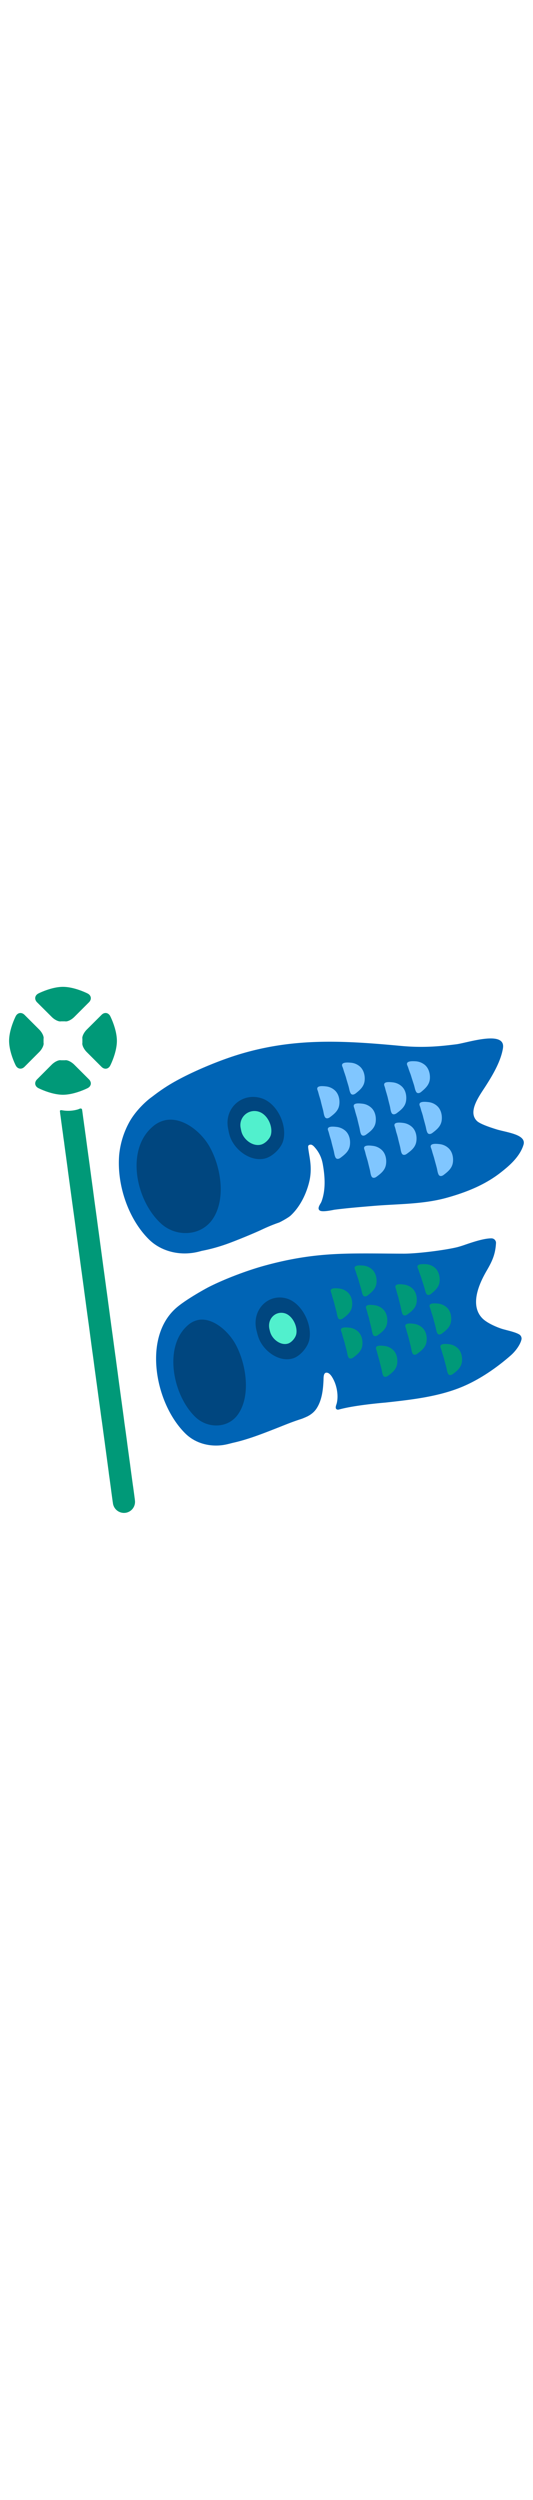
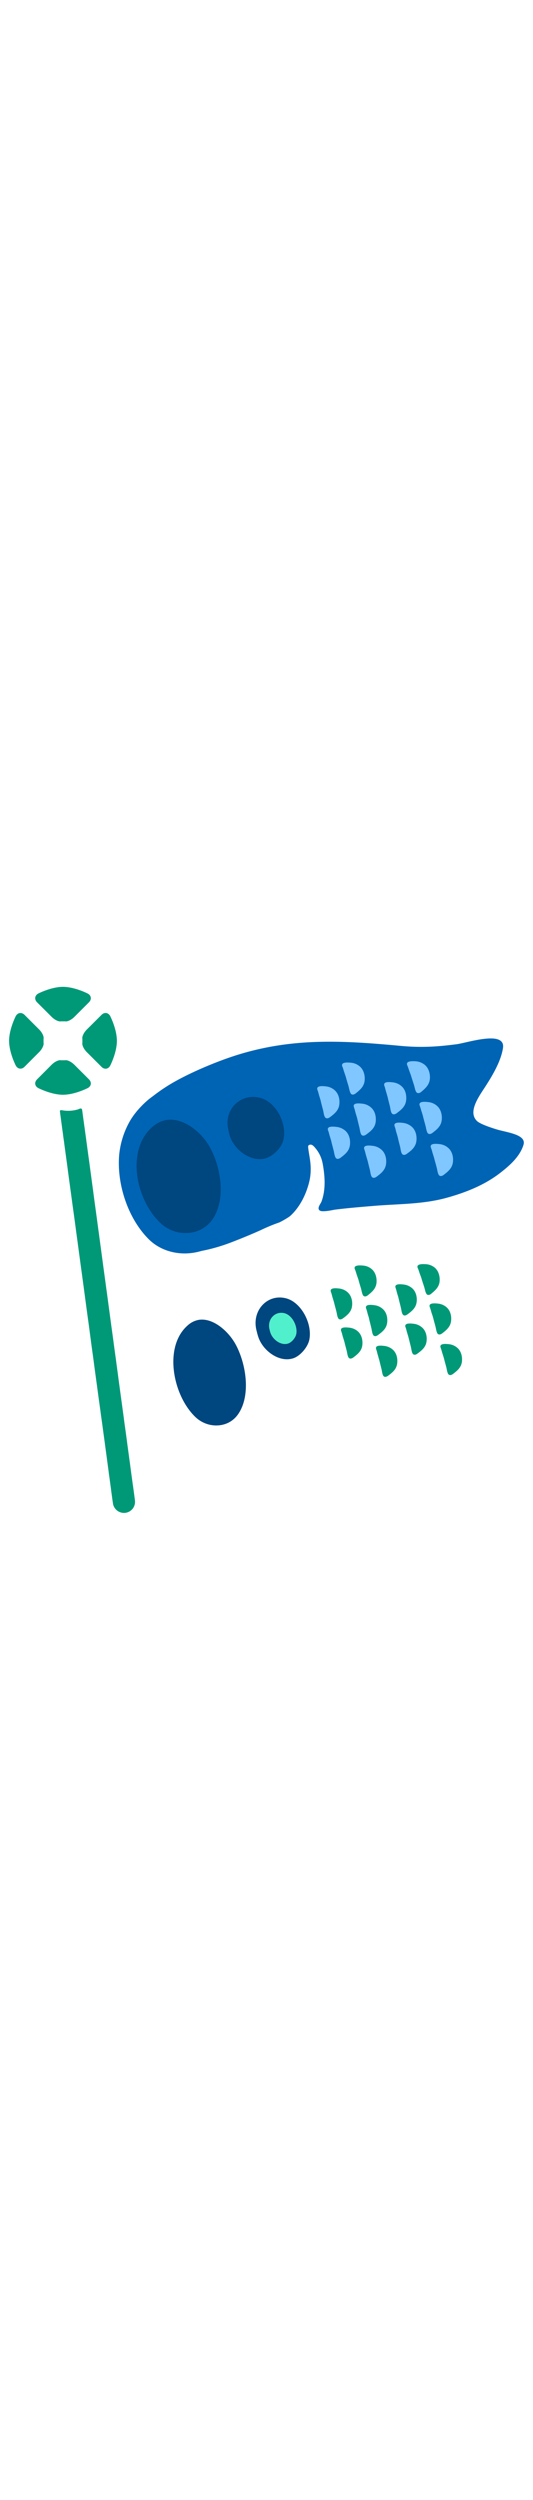
<svg xmlns="http://www.w3.org/2000/svg" id="th_noc_carp-streamer" width="100%" height="100%" version="1.1" preserveAspectRatio="xMidYMid meet" viewBox="0 0 32 32" style="height:150px" data-uid="noc_carp-streamer" data-keyword="carp-streamer" data-complex="true" data-coll="noc" data-c="{&quot;ed6c30&quot;:[&quot;noc_carp-streamer_l_1&quot;],&quot;006ca2&quot;:[&quot;noc_carp-streamer_l_2&quot;],&quot;fcc21b&quot;:[&quot;noc_carp-streamer_l_3&quot;,&quot;noc_carp-streamer_l_6&quot;],&quot;ffffff&quot;:[&quot;noc_carp-streamer_l_4&quot;,&quot;noc_carp-streamer_l_7&quot;,&quot;noc_carp-streamer_l_9&quot;,&quot;noc_carp-streamer_l_11&quot;],&quot;2f2f2f&quot;:[&quot;noc_carp-streamer_l_5&quot;,&quot;noc_carp-streamer_l_8&quot;],&quot;40c0e7&quot;:[&quot;noc_carp-streamer_l_10&quot;]}" data-colors="[&quot;#ed6c30&quot;,&quot;#006ca2&quot;,&quot;#fcc21b&quot;,&quot;#ffffff&quot;,&quot;#2f2f2f&quot;,&quot;#40c0e7&quot;]">
  <defs id="SvgjsDefs2483" />
-   <path id="noc_carp-streamer_l_1" d="M31.192 21.08C31.035 20.975 30.722 20.888 30.437 20.815C30.327 20.785 30.222 20.76 30.129 20.73C29.926 20.667 29.279 20.42 28.969 20.11C28.079 19.218 28.961 17.688 29.254 17.183C29.577 16.623 29.744 16.221 29.779 15.581C29.782 15.509 29.752 15.436 29.701 15.384S29.579 15.302 29.503 15.302C29.048 15.302 28.381 15.529 27.94 15.679A6.33 6.33 0 0 1 27.457 15.831C26.66 16.023 25.037 16.221 24.25 16.221C23.92 16.221 23.605 16.218 23.302 16.216L22.994 16.213C22.639 16.21 22.296 16.208 21.967 16.208C20.087 16.208 18.327 16.263 15.839 16.953C14.894 17.215 13.571 17.7 12.549 18.215C12.332 18.325 11.192 18.955 10.616 19.445C9.676 20.245 9.419 21.398 9.378 22.235C9.293 23.962 9.988 25.877 11.116 27C11.646 27.527 12.364 27.762 13.089 27.733C13.504 27.716 13.796 27.613 14.014 27.565C14.901 27.365 15.772 27.022 16.679 26.665C17.261 26.435 17.542 26.315 18.127 26.127C18.154 26.117 18.417 26.01 18.502 25.962C18.709 25.847 18.889 25.702 19.027 25.477C19.327 24.997 19.397 24.387 19.422 23.832C19.43 23.664 19.399 23.274 19.692 23.379C19.782 23.411 19.882 23.534 19.93 23.614C20.125 23.922 20.232 24.289 20.258 24.652C20.27 24.832 20.261 25.012 20.22 25.187C20.195 25.302 20.078 25.512 20.24 25.574C20.292 25.594 20.338 25.574 20.392 25.562C20.534 25.524 20.68 25.492 20.825 25.462C21.817 25.262 23.14 25.157 23.14 25.157C24.703 24.985 26.323 24.807 27.757 24.207C28.707 23.809 29.712 23.16 30.662 22.329C30.99 22.041 31.257 21.639 31.312 21.352A0.29 0.29 0 0 0 31.19 21.079Z " data-color-original="#ed6c30" fill="#0064b5" class="ed6c30" />
  <path id="noc_carp-streamer_l_2" d="M29.797 8.758C29.535 8.678 28.829 8.453 28.632 8.258C28.05 7.683 28.82 6.703 29.187 6.12C29.594 5.482 30.074 4.668 30.197 3.89C30.369 2.785 28.04 3.577 27.397 3.658C26.602 3.756 25.53 3.89 24.097 3.758C20.615 3.433 17.57 3.245 14.172 4.321C12.912 4.721 11.132 5.471 10.015 6.183C9.74 6.358 9.47 6.548 9.21 6.748C9.145 6.798 9.077 6.846 9.01 6.898C8.85 7.018 8.15 7.603 7.738 8.375A5.099 5.099 0 0 0 7.155 10.295C7.005 12.117 7.718 14.152 8.935 15.36C9.54 15.962 10.413 16.252 11.273 16.203C11.743 16.176 12.043 16.068 12.128 16.051C12.648 15.951 13.161 15.806 13.661 15.626C14.194 15.433 15.251 15.001 15.761 14.759C16.106 14.597 16.429 14.466 16.753 14.354C16.835 14.324 17.305 14.067 17.443 13.942C17.858 13.559 18.168 13.044 18.368 12.534C18.455 12.311 18.528 12.081 18.58 11.849C18.65 11.536 18.667 11.214 18.645 10.896C18.622 10.558 18.547 10.224 18.505 9.888C18.493 9.781 18.49 9.703 18.622 9.681C18.739 9.661 18.842 9.779 18.912 9.861C19.157 10.141 19.312 10.474 19.377 10.843C19.51 11.575 19.567 12.396 19.297 13.106C19.242 13.241 19.012 13.501 19.197 13.633C19.352 13.748 20.012 13.596 20.072 13.586C20.832 13.488 21.597 13.426 22.395 13.359C23.903 13.229 25.392 13.271 26.855 12.859C28.073 12.517 29.177 12.056 30.097 11.324C30.469 11.027 31.197 10.457 31.429 9.691C31.621 9.066 30.429 8.953 29.796 8.759Z " data-color-original="#006ca2" fill="#0064b5" class="006ca2" />
  <path id="noc_carp-streamer_l_3" d="M6.622 1.975C6.507 1.753 6.272 1.715 6.097 1.892L5.209 2.777C5.031 2.955 4.916 3.202 4.946 3.327V3.577C4.916 3.702 5.031 3.95 5.209 4.127L6.094 5.012C6.272 5.19 6.509 5.152 6.621 4.93C6.621 4.93 7.018 4.155 7.018 3.455C7.018 2.75 6.621 1.975 6.621 1.975ZM3.11 2.022C3.285 2.197 3.535 2.314 3.66 2.282H3.908C4.033 2.315 4.281 2.197 4.458 2.022L5.343 1.137C5.518 0.96 5.481 0.722 5.258 0.61C5.258 0.61 4.483 0.212 3.78 0.212C3.08 0.212 2.305 0.61 2.305 0.61C2.085 0.725 2.05 0.962 2.225 1.14ZM4.455 4.878C4.277 4.703 4.03 4.586 3.905 4.618H3.657C3.532 4.586 3.284 4.703 3.107 4.878L2.225 5.763C2.048 5.941 2.085 6.178 2.308 6.29C2.308 6.29 3.08 6.687 3.781 6.687C4.483 6.687 5.259 6.29 5.259 6.29C5.482 6.178 5.519 5.94 5.341 5.763ZM2.615 3.45V3.325C2.648 3.2 2.532 2.952 2.355 2.775L1.473 1.893C1.296 1.718 1.058 1.753 0.943 1.976C0.943 1.976 0.546 2.751 0.546 3.451S0.943 4.926 0.943 4.926C1.058 5.149 1.296 5.186 1.473 5.008L2.355 4.123C2.53 3.948 2.647 3.698 2.615 3.573V3.45ZM4.885 7.52C4.827 7.488 4.742 7.545 4.688 7.563A2.07 2.07 0 0 1 3.75 7.621C3.687 7.608 3.585 7.591 3.598 7.688C3.598 7.698 3.6 7.708 3.603 7.718C3.608 7.743 3.608 7.768 3.61 7.793L3.64 8.01L3.678 8.297C3.693 8.414 3.711 8.532 3.725 8.649L3.783 9.064C3.801 9.222 3.825 9.379 3.848 9.537C3.87 9.712 3.893 9.887 3.918 10.062C3.943 10.255 3.971 10.445 3.996 10.637C4.023 10.844 4.054 11.049 4.078 11.257L4.168 11.919L4.263 12.619A481.596 481.596 0 0 0 4.468 14.113C4.503 14.375 4.54 14.64 4.573 14.903C4.61 15.173 4.648 15.443 4.683 15.713L4.795 16.54C4.832 16.82 4.87 17.103 4.91 17.383C4.947 17.665 4.987 17.95 5.025 18.233C5.062 18.518 5.1 18.803 5.14 19.091C5.177 19.379 5.217 19.664 5.255 19.949C5.295 20.234 5.335 20.519 5.372 20.804L5.484 21.652C5.521 21.932 5.561 22.21 5.599 22.489C5.636 22.764 5.671 23.039 5.709 23.314C5.746 23.581 5.781 23.849 5.819 24.119L5.924 24.899L6.029 25.654C6.059 25.896 6.094 26.137 6.129 26.379L6.222 27.069C6.252 27.287 6.282 27.502 6.31 27.719L6.392 28.327L6.467 28.887C6.489 29.057 6.515 29.227 6.534 29.397C6.554 29.549 6.577 29.699 6.597 29.852L6.65 30.247A69.638 69.638 0 0 0 6.73 30.844L6.757 31.039C6.762 31.079 6.767 31.119 6.775 31.159C6.778 31.171 6.778 31.186 6.78 31.199A0.67 0.67 0 0 0 7.442 31.777C7.472 31.777 7.502 31.774 7.53 31.772A0.663 0.663 0 0 0 8.1 31.022V31.005C8.095 30.975 8.092 30.942 8.088 30.91C8.078 30.852 8.073 30.797 8.065 30.74C8.055 30.658 8.042 30.577 8.032 30.495C8.017 30.39 8.005 30.288 7.989 30.182C7.969 30.057 7.954 29.929 7.936 29.804L7.876 29.364C7.854 29.199 7.831 29.032 7.811 28.867C7.784 28.684 7.761 28.502 7.736 28.32L7.654 27.722A54.178 54.178 0 0 0 7.569 27.08C7.539 26.853 7.506 26.625 7.474 26.4C7.444 26.16 7.411 25.92 7.379 25.68C7.344 25.43 7.312 25.18 7.276 24.93L7.171 24.153C7.134 23.886 7.099 23.618 7.064 23.351C7.027 23.076 6.989 22.804 6.954 22.528C6.914 22.248 6.877 21.97 6.839 21.691A86.388 86.388 0 0 0 6.724 20.841C6.684 20.556 6.647 20.268 6.607 19.983C6.57 19.695 6.53 19.408 6.492 19.123A74.354 74.354 0 0 0 6.375 18.263C6.338 17.978 6.298 17.693 6.26 17.408C6.22 17.126 6.183 16.843 6.145 16.56L6.033 15.728C5.996 15.455 5.961 15.183 5.923 14.91C5.886 14.645 5.851 14.38 5.816 14.115L5.711 13.345C5.676 13.097 5.644 12.85 5.611 12.603C5.581 12.365 5.548 12.13 5.516 11.896L5.426 11.226C5.399 11.016 5.371 10.808 5.341 10.596L5.261 10.014L5.189 9.481C5.169 9.321 5.146 9.161 5.124 9.001C5.104 8.861 5.087 8.721 5.066 8.579C5.048 8.459 5.034 8.339 5.016 8.219L4.976 7.924L4.946 7.699C4.943 7.672 4.938 7.644 4.933 7.614C4.93 7.587 4.928 7.561 4.908 7.539C4.9 7.531 4.895 7.526 4.886 7.521Z " data-color-original="#fcc21b" fill="#009978" class="fcc21b" />
  <path id="noc_carp-streamer_l_4" d="M15.908 10.512C15.013 10.729 14.031 9.965 13.785 9.119C13.742 8.979 13.715 8.822 13.687 8.676C13.467 7.463 14.562 6.521 15.714 6.901C16.639 7.206 17.252 8.493 17.007 9.428C16.892 9.881 16.37 10.398 15.907 10.51Z " data-color-original="#ffffff" fill="#00467f" class="ffffff" />
-   <path id="noc_carp-streamer_l_5" d="M15.66 9.682C15.172 9.802 14.635 9.385 14.502 8.922C14.479 8.844 14.465 8.76 14.449 8.68A0.845 0.845 0 0 1 15.556 7.71C16.061 7.878 16.394 8.578 16.264 9.09C16.197 9.338 15.912 9.623 15.659 9.682Z " data-color-original="#2f2f2f" fill="#51f0cd" class="2f2f2f" />
  <path id="noc_carp-streamer_l_6" d="M20 18.96A3.041 3.041 0 0 1 19.937 18.748A1.601 1.601 0 0 0 19.87 18.528C19.76 18.24 20.195 18.295 20.37 18.313C20.56 18.336 20.742 18.418 20.882 18.548C21.105 18.755 21.175 19.086 21.135 19.376C21.09 19.716 20.855 19.908 20.592 20.103C20.494 20.176 20.359 20.208 20.297 20.078C20.239 19.961 20.227 19.818 20.197 19.695C20.154 19.525 20.104 19.347 20.062 19.175A3.905 3.905 0 0 0 19.999 18.96ZM20.617 21.31C20.594 21.24 20.57 21.17 20.554 21.098A1.601 1.601 0 0 0 20.487 20.878C20.374 20.59 20.812 20.645 20.987 20.663C21.177 20.686 21.359 20.768 21.499 20.898C21.722 21.105 21.789 21.436 21.752 21.726C21.705 22.066 21.47 22.258 21.209 22.453C21.111 22.526 20.976 22.558 20.912 22.428C20.854 22.311 20.845 22.168 20.814 22.045C20.771 21.875 20.721 21.697 20.681 21.525L20.616 21.31ZM23.88 18.72C23.857 18.65 23.837 18.578 23.817 18.508A2.326 2.326 0 0 0 23.754 18.285C23.644 17.997 24.082 18.055 24.254 18.075A0.93 0.93 0 0 1 24.766 18.315C24.986 18.522 25.054 18.855 25.011 19.145C24.961 19.482 24.723 19.675 24.459 19.868C24.364 19.941 24.229 19.973 24.164 19.841C24.106 19.724 24.099 19.581 24.066 19.456C24.026 19.286 23.979 19.108 23.938 18.936A1.515 1.515 0 0 0 23.878 18.721ZM24.477 21.078C24.457 21.008 24.434 20.936 24.414 20.863A1.772 1.772 0 0 0 24.349 20.64C24.241 20.352 24.677 20.41 24.852 20.43C25.042 20.455 25.222 20.538 25.362 20.67C25.582 20.877 25.65 21.21 25.607 21.5C25.557 21.84 25.319 22.03 25.057 22.223C24.959 22.296 24.824 22.328 24.762 22.196C24.707 22.081 24.697 21.936 24.667 21.813L24.537 21.29A2.876 2.876 0 0 0 24.477 21.078ZM21.457 17.598C21.432 17.528 21.407 17.458 21.387 17.386C21.364 17.313 21.342 17.236 21.309 17.166C21.189 16.884 21.626 16.921 21.801 16.936C21.993 16.951 22.176 17.026 22.324 17.154C22.551 17.352 22.634 17.681 22.604 17.974C22.569 18.317 22.339 18.517 22.084 18.719C21.989 18.794 21.857 18.832 21.787 18.704C21.727 18.591 21.712 18.446 21.677 18.324C21.627 18.156 21.572 17.979 21.527 17.809C21.507 17.736 21.482 17.669 21.457 17.599ZM22.113 19.96A2.523 2.523 0 0 1 22.053 19.745C22.033 19.672 22.013 19.595 21.986 19.522C21.878 19.234 22.314 19.292 22.486 19.315A0.894 0.894 0 0 1 22.996 19.555C23.219 19.762 23.284 20.095 23.241 20.385C23.191 20.725 22.953 20.915 22.689 21.108C22.591 21.181 22.456 21.21 22.392 21.081C22.337 20.964 22.327 20.819 22.297 20.696C22.257 20.526 22.21 20.348 22.169 20.176A1.382 1.382 0 0 0 22.114 19.961ZM22.715 22.407A4.495 4.495 0 0 1 22.652 22.192A2.173 2.173 0 0 0 22.589 21.969C22.479 21.681 22.917 21.739 23.089 21.759A0.918 0.918 0 0 1 23.601 21.999C23.821 22.206 23.886 22.539 23.843 22.829C23.793 23.169 23.555 23.359 23.293 23.552C23.195 23.622 23.058 23.654 22.998 23.525C22.943 23.408 22.933 23.265 22.903 23.14C22.86 22.97 22.813 22.792 22.775 22.62A8.066 8.066 0 0 1 22.712 22.408ZM25.24 17.523C25.215 17.453 25.188 17.386 25.165 17.313A1.36 1.36 0 0 0 25.085 17.095C24.957 16.815 25.398 16.845 25.573 16.853A0.92 0.92 0 0 1 26.098 17.058C26.331 17.253 26.418 17.581 26.395 17.871C26.368 18.214 26.142 18.418 25.89 18.626C25.797 18.704 25.665 18.746 25.593 18.618C25.53 18.505 25.511 18.363 25.473 18.24C25.421 18.072 25.36 17.9 25.31 17.728C25.293 17.661 25.265 17.591 25.24 17.523ZM25.942 19.87C25.919 19.8 25.897 19.73 25.877 19.658S25.834 19.508 25.807 19.438C25.692 19.153 26.132 19.2 26.302 19.218C26.497 19.238 26.677 19.318 26.822 19.448C27.047 19.651 27.119 19.983 27.08 20.273C27.037 20.613 26.803 20.808 26.545 21.006C26.447 21.081 26.312 21.114 26.248 20.983C26.193 20.868 26.178 20.723 26.146 20.6C26.103 20.432 26.051 20.255 26.009 20.083C25.989 20.01 25.966 19.941 25.944 19.871ZM26.593 22.305C26.57 22.235 26.548 22.165 26.528 22.093S26.485 21.943 26.458 21.873C26.345 21.588 26.783 21.635 26.953 21.653C27.145 21.673 27.325 21.753 27.47 21.883C27.695 22.086 27.767 22.418 27.732 22.708C27.689 23.048 27.455 23.246 27.194 23.441C27.099 23.514 26.964 23.549 26.897 23.421C26.839 23.304 26.827 23.161 26.795 23.038C26.752 22.87 26.7 22.693 26.658 22.521C26.638 22.446 26.615 22.376 26.593 22.306Z " data-color-original="#fcc21b" fill="#009978" class="fcc21b" />
  <path id="noc_carp-streamer_l_7" d="M17.602 22.5C16.77 22.77 15.794 22.062 15.512 21.233C15.465 21.096 15.427 20.94 15.392 20.798C15.109 19.6 16.089 18.595 17.202 18.908C18.094 19.161 18.749 20.411 18.577 21.358C18.497 21.813 18.032 22.363 17.602 22.5Z " data-color-original="#ffffff" fill="#00467f" class="ffffff" />
  <path id="noc_carp-streamer_l_8" d="M17.295 21.615C16.875 21.75 16.38 21.392 16.237 20.973C16.212 20.906 16.194 20.825 16.177 20.753C16.032 20.148 16.529 19.64 17.095 19.798C17.545 19.926 17.875 20.558 17.79 21.036C17.747 21.269 17.513 21.546 17.295 21.616Z " data-color-original="#2f2f2f" fill="#51f0cd" class="2f2f2f" />
  <path id="noc_carp-streamer_l_9" d="M12.002 20.183A1.32 1.32 0 0 0 11.285 20.511C10.603 21.098 10.433 21.949 10.41 22.558C10.365 23.818 10.89 25.206 11.718 26.011C12.108 26.389 12.633 26.574 13.16 26.521C13.623 26.474 14.023 26.241 14.287 25.866C15.057 24.779 14.802 22.911 14.17 21.709C13.748 20.907 12.845 20.099 12.002 20.184Z " data-color-original="#ffffff" fill="#00467f" class="ffffff" />
  <path id="noc_carp-streamer_l_10" d="M19.198 6.857C19.175 6.785 19.153 6.712 19.133 6.637S19.093 6.482 19.063 6.409C18.948 6.111 19.4 6.167 19.578 6.186A0.93 0.93 0 0 1 20.108 6.428C20.338 6.641 20.41 6.983 20.37 7.283C20.323 7.636 20.077 7.833 19.807 8.035C19.707 8.11 19.567 8.145 19.499 8.01C19.439 7.89 19.429 7.74 19.397 7.615C19.352 7.44 19.302 7.258 19.26 7.078C19.245 7.003 19.22 6.928 19.197 6.855ZM19.835 9.287C19.812 9.215 19.79 9.142 19.77 9.067S19.73 8.912 19.7 8.837C19.583 8.542 20.035 8.597 20.215 8.617A0.954 0.954 0 0 1 20.747 8.859C20.977 9.072 21.049 9.416 21.007 9.716C20.96 10.068 20.714 10.266 20.444 10.468C20.344 10.543 20.204 10.578 20.139 10.443C20.079 10.323 20.066 10.173 20.034 10.045C19.991 9.87 19.939 9.688 19.897 9.508C19.882 9.433 19.857 9.36 19.834 9.285ZM23.212 6.612C23.189 6.54 23.167 6.467 23.147 6.392S23.109 6.237 23.08 6.162C22.967 5.864 23.417 5.925 23.597 5.944C23.795 5.969 23.982 6.054 24.127 6.191C24.357 6.406 24.422 6.749 24.38 7.048C24.33 7.398 24.083 7.596 23.813 7.796C23.711 7.871 23.571 7.903 23.505 7.769C23.445 7.649 23.438 7.499 23.407 7.372C23.364 7.197 23.314 7.015 23.274 6.835C23.254 6.758 23.231 6.685 23.211 6.612ZM23.828 9.047A2.38 2.38 0 0 1 23.763 8.824A1.826 1.826 0 0 0 23.698 8.594C23.583 8.297 24.035 8.356 24.213 8.377A0.964 0.964 0 0 1 24.743 8.625C24.97 8.84 25.04 9.182 24.996 9.482C24.946 9.832 24.701 10.032 24.426 10.23C24.326 10.305 24.186 10.337 24.118 10.2C24.06 10.08 24.051 9.93 24.02 9.805C23.977 9.627 23.927 9.448 23.887 9.265A3.942 3.942 0 0 0 23.827 9.048ZM20.707 5.447C20.682 5.375 20.655 5.302 20.634 5.229C20.611 5.154 20.589 5.074 20.556 5.001C20.431 4.708 20.884 4.748 21.064 4.764A0.936 0.936 0 0 1 21.602 4.989C21.84 5.194 21.922 5.534 21.892 5.834C21.857 6.189 21.619 6.397 21.354 6.606C21.256 6.683 21.116 6.723 21.046 6.591C20.983 6.474 20.966 6.323 20.931 6.198C20.881 6.023 20.823 5.843 20.776 5.666C20.756 5.591 20.729 5.519 20.706 5.446ZM21.383 7.893C21.363 7.821 21.338 7.746 21.32 7.67C21.3 7.595 21.28 7.515 21.253 7.442C21.14 7.144 21.59 7.205 21.77 7.224A0.94 0.94 0 0 1 22.3 7.474C22.527 7.687 22.595 8.031 22.553 8.331C22.503 8.681 22.256 8.878 21.983 9.076C21.883 9.151 21.743 9.183 21.675 9.049C21.617 8.929 21.608 8.779 21.577 8.651C21.534 8.476 21.487 8.291 21.447 8.114C21.427 8.036 21.404 7.964 21.382 7.891ZM22.005 10.422A2.779 2.779 0 0 1 21.942 10.199A1.994 1.994 0 0 0 21.875 9.969C21.762 9.672 22.215 9.731 22.395 9.754A0.946 0.946 0 0 1 22.922 10.002C23.152 10.217 23.219 10.562 23.175 10.859C23.123 11.211 22.878 11.406 22.605 11.607C22.505 11.682 22.365 11.712 22.3 11.577C22.242 11.457 22.235 11.307 22.202 11.179L22.069 10.642C22.046 10.57 22.026 10.497 22.004 10.422ZM24.615 5.372L24.537 5.154A2.093 2.093 0 0 0 24.455 4.929C24.325 4.639 24.78 4.669 24.958 4.679C25.158 4.692 25.345 4.767 25.501 4.892C25.743 5.092 25.833 5.432 25.809 5.732C25.779 6.085 25.547 6.299 25.289 6.514C25.194 6.594 25.054 6.636 24.981 6.506C24.916 6.389 24.896 6.241 24.859 6.116C24.804 5.943 24.744 5.763 24.691 5.589A2.94 2.94 0 0 0 24.616 5.371ZM25.345 7.8C25.32 7.728 25.295 7.655 25.275 7.58S25.232 7.425 25.202 7.352C25.085 7.057 25.537 7.107 25.717 7.127C25.915 7.147 26.102 7.23 26.249 7.364C26.479 7.574 26.557 7.917 26.519 8.217C26.476 8.569 26.234 8.77 25.964 8.975C25.864 9.05 25.724 9.088 25.656 8.952C25.596 8.832 25.583 8.684 25.548 8.557C25.503 8.382 25.45 8.2 25.406 8.022C25.389 7.945 25.366 7.872 25.343 7.799ZM26.015 10.32A3.687 3.687 0 0 1 25.948 10.1A1.818 1.818 0 0 0 25.875 9.873C25.758 9.578 26.21 9.628 26.387 9.648C26.587 9.668 26.772 9.75 26.922 9.886C27.155 10.096 27.23 10.439 27.192 10.738C27.147 11.09 26.904 11.293 26.637 11.496C26.539 11.571 26.397 11.609 26.329 11.473C26.269 11.353 26.256 11.203 26.224 11.078C26.179 10.903 26.126 10.721 26.079 10.543C26.059 10.463 26.036 10.393 26.014 10.32Z " data-color-original="#40c0e7" fill="#80c6ff" class="40c0e7" />
  <path id="noc_carp-streamer_l_11" d="M10.025 8.195A1.66 1.66 0 0 0 9.19 8.58C8.413 9.23 8.225 10.148 8.202 10.803C8.159 12.138 8.757 13.598 9.69 14.436A2.182 2.182 0 0 0 11.428 14.966A1.913 1.913 0 0 0 12.723 14.211C13.583 13.031 13.291 11.056 12.578 9.796C12.08 8.916 11.018 8.058 10.025 8.196Z " data-color-original="#ffffff" fill="#00467f" class="ffffff" />
</svg>